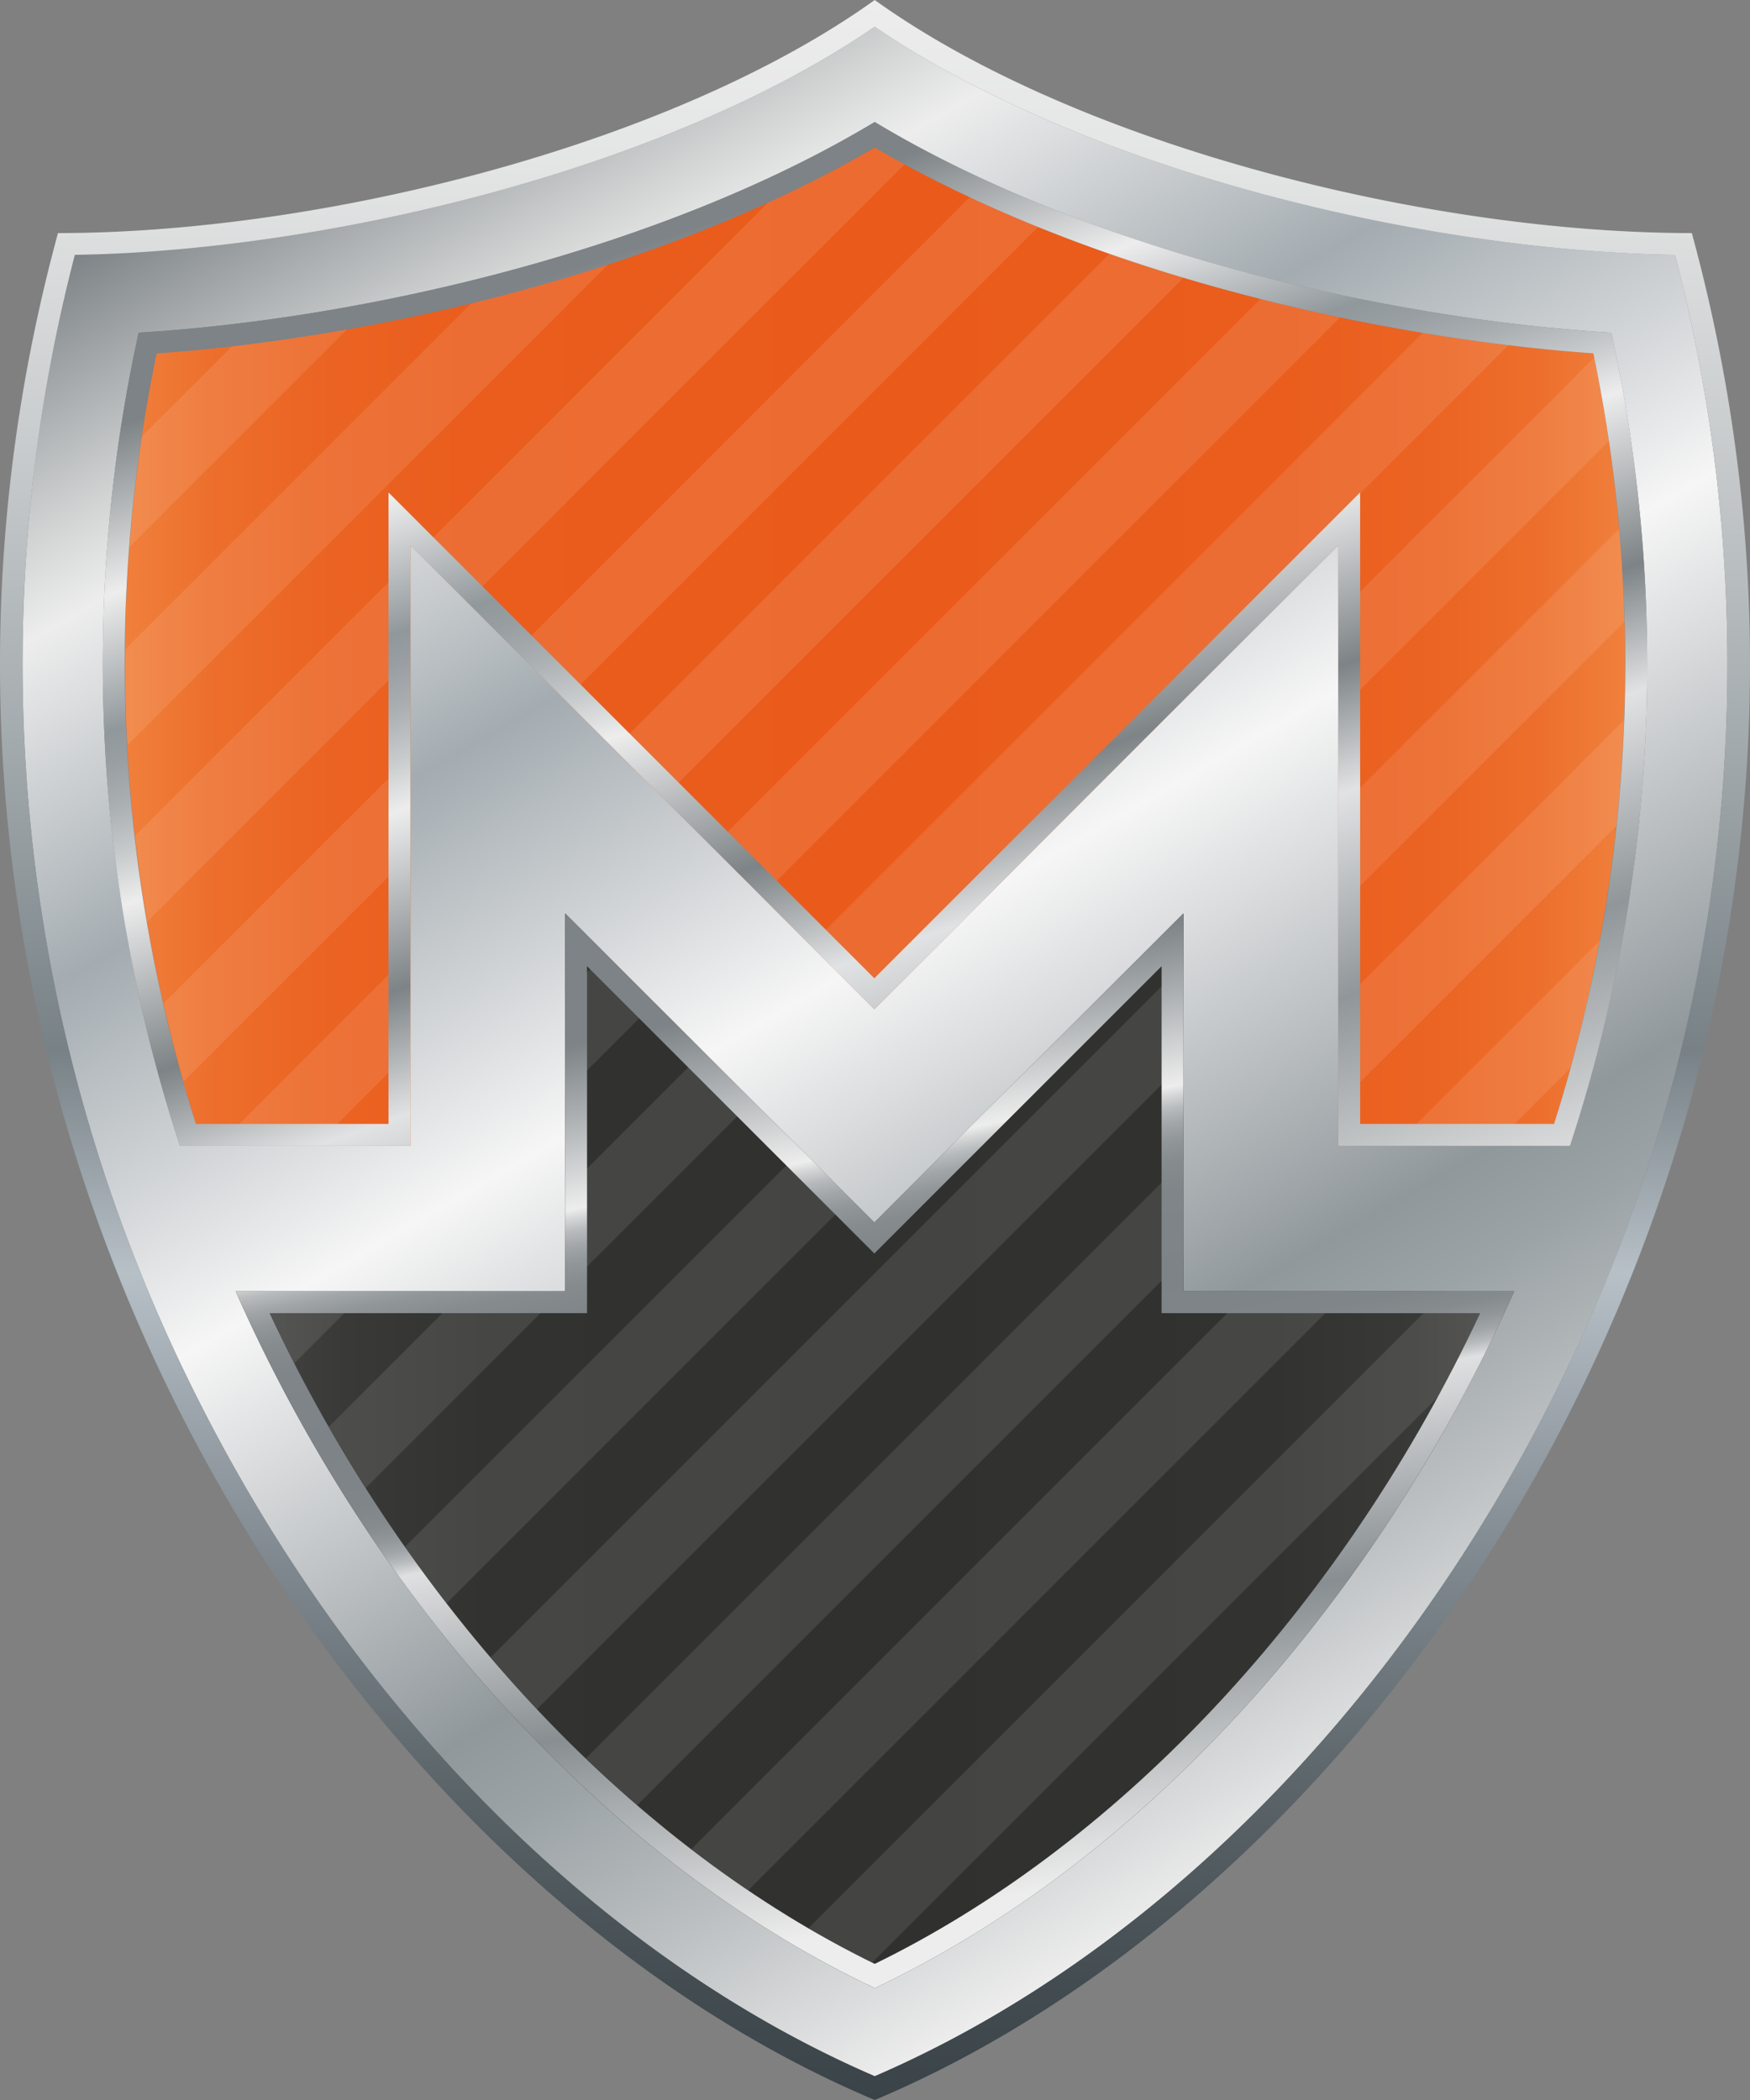
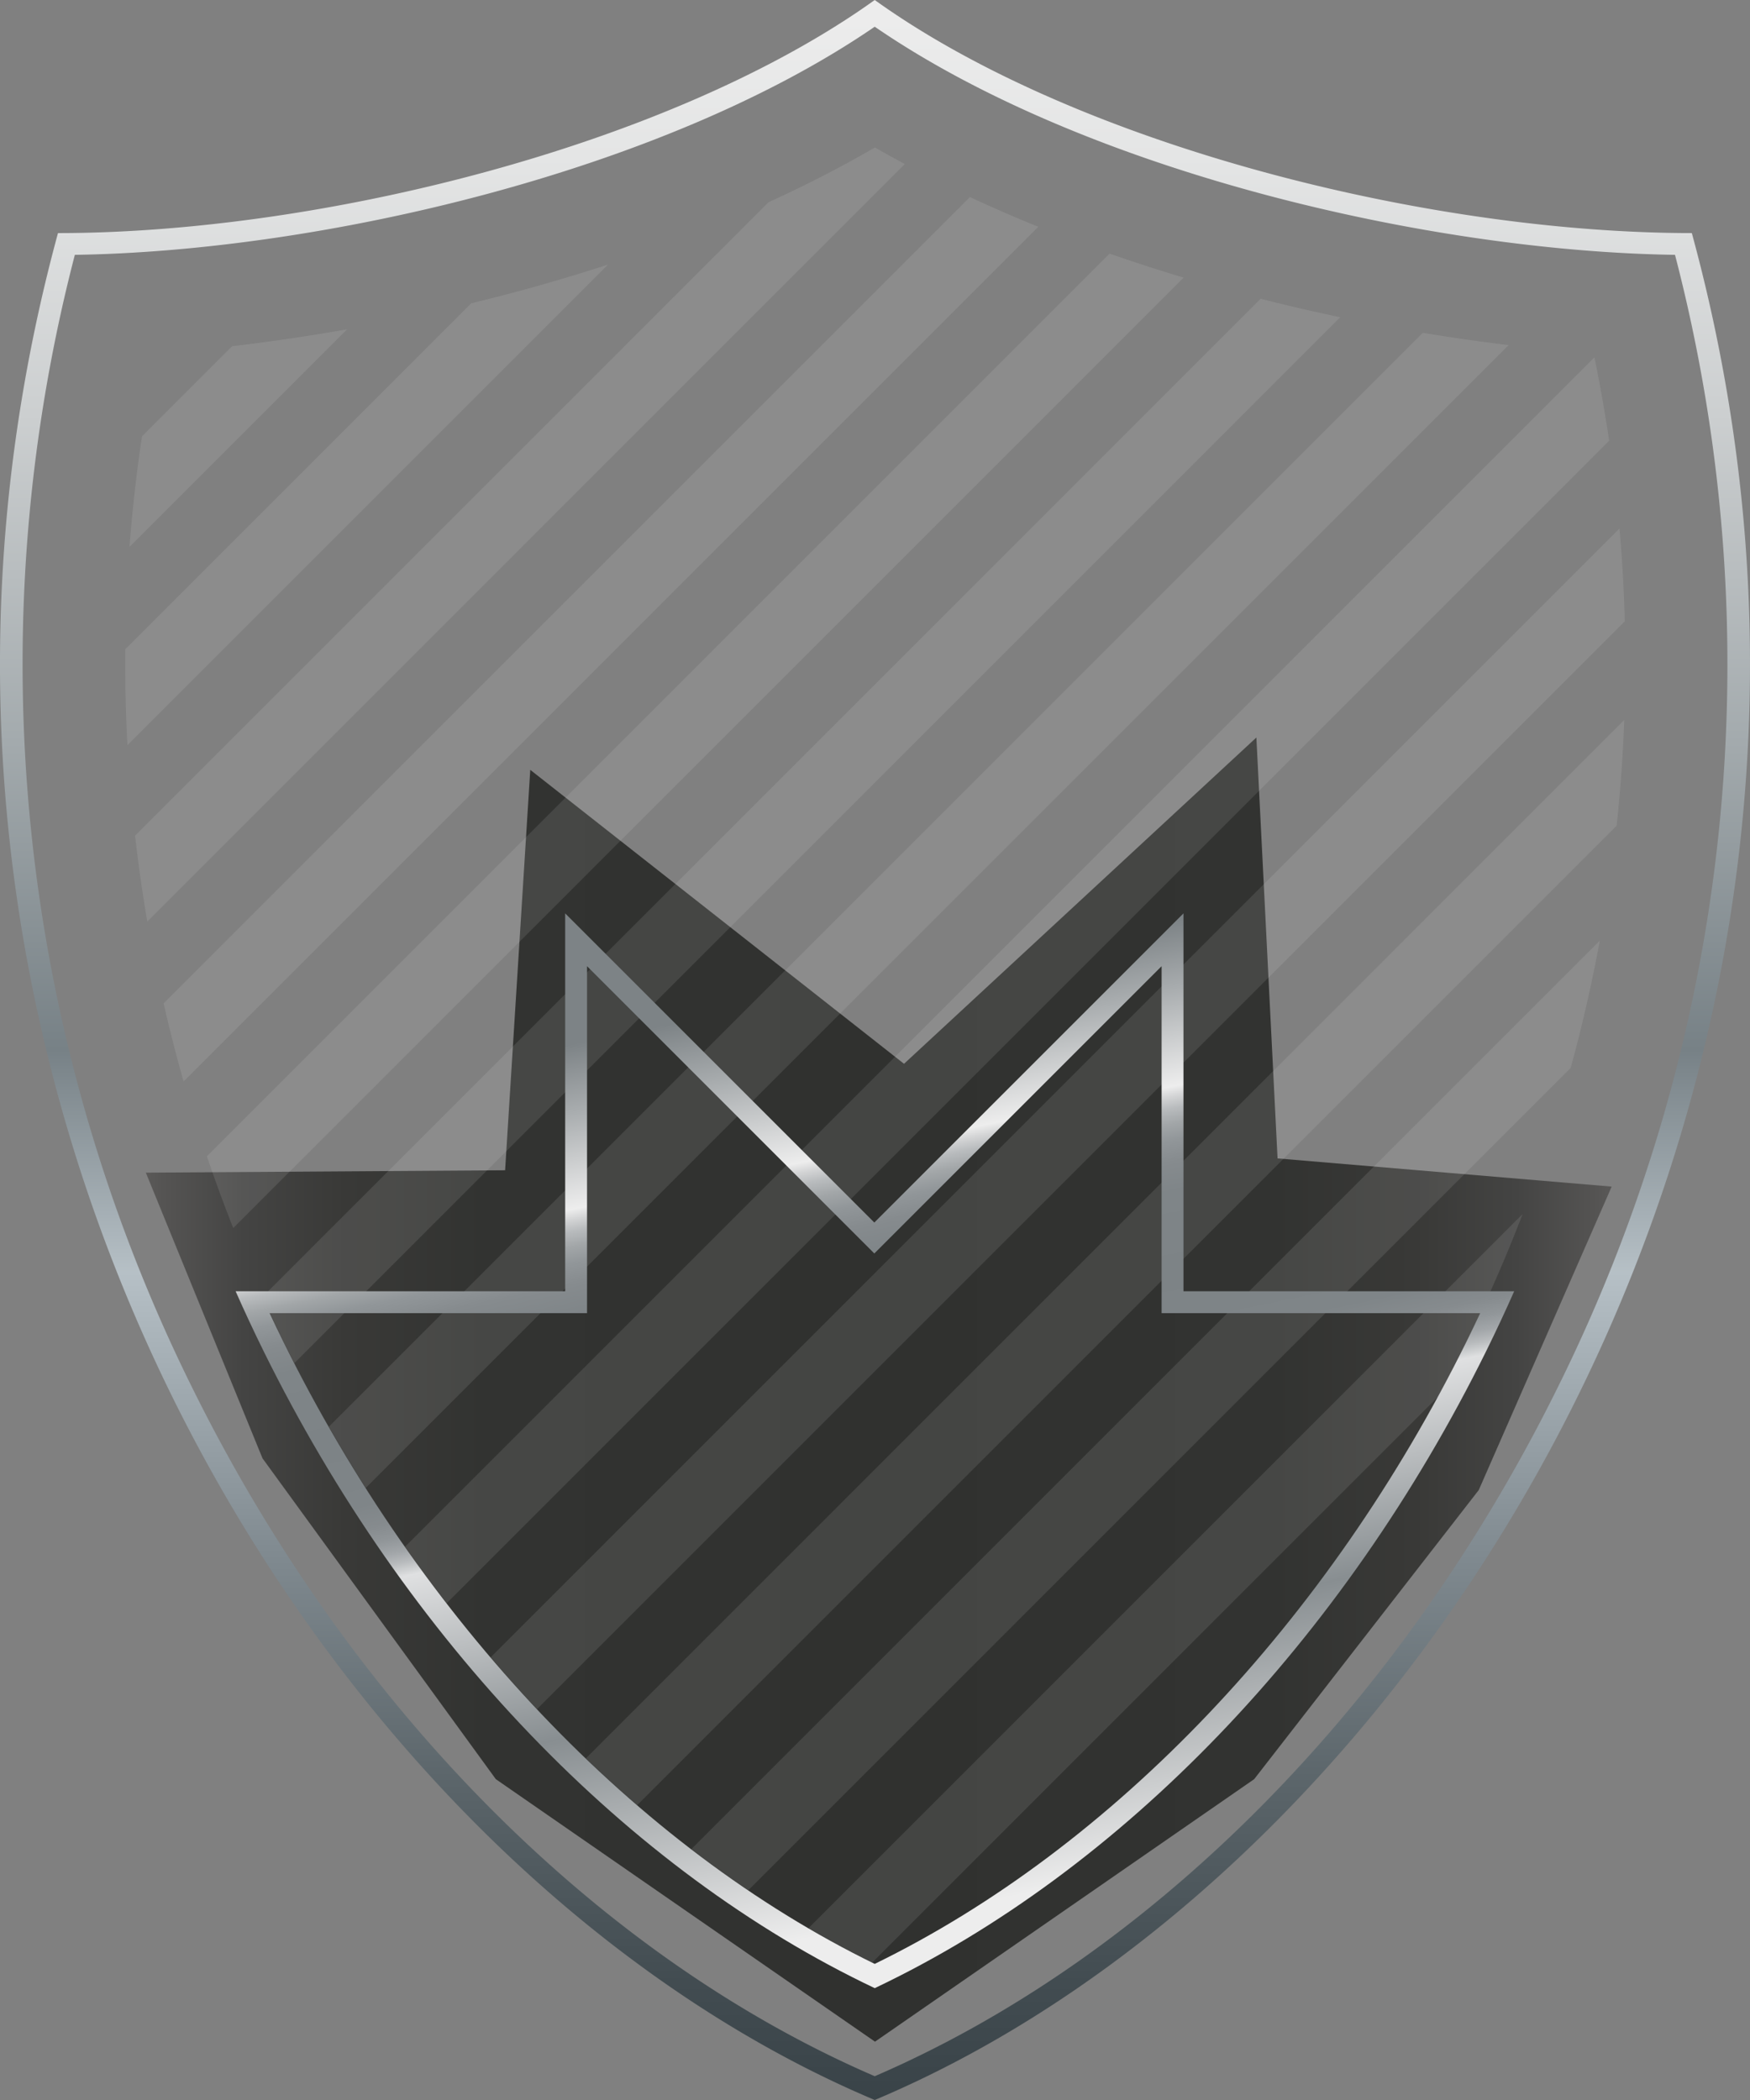
<svg xmlns="http://www.w3.org/2000/svg" id="Слой_1" data-name="Слой 1" viewBox="0 0 170.079 204.095">
  <rect x="0" y="0" width="170.079" height="204.095" fill="#808080" stroke="none" />
  <defs>
    <linearGradient id="Безымянный_градиент_8" x1="12.133" y1="102.598" x2="157.945" y2="102.598" gradientUnits="userSpaceOnUse">
      <stop offset="0" stop-color="#f0803c" />
      <stop offset=".056" stop-color="#ed6f2d" />
      <stop offset=".127" stop-color="#eb6423" />
      <stop offset=".225" stop-color="#ea5d1d" />
      <stop offset=".5" stop-color="#ea5b1b" />
      <stop offset=".775" stop-color="#ea5d1d" />
      <stop offset=".873" stop-color="#eb6423" />
      <stop offset=".944" stop-color="#ed6f2d" />
      <stop offset="1" stop-color="#f0803c" />
    </linearGradient>
    <linearGradient id="Безымянный_градиент_5" x1="14.173" y1="135.051" x2="156.637" y2="135.051" gradientUnits="userSpaceOnUse">
      <stop offset="0" stop-color="#5a5958" />
      <stop offset=".012" stop-color="#555453" />
      <stop offset=".067" stop-color="#444443" />
      <stop offset=".136" stop-color="#393937" />
      <stop offset=".232" stop-color="#323331" />
      <stop offset=".5" stop-color="#30312f" />
      <stop offset=".769" stop-color="#323331" />
      <stop offset=".866" stop-color="#393937" />
      <stop offset=".935" stop-color="#444443" />
      <stop offset=".99" stop-color="#555453" />
      <stop offset="1" stop-color="#595857" />
    </linearGradient>
    <linearGradient id="Безымянный_градиент_3223" x1="45.883" y1="2.476" x2="142.32" y2="169.51" gradientUnits="userSpaceOnUse">
      <stop offset="0" stop-color="#7d8386" />
      <stop offset=".022" stop-color="#8e9396" />
      <stop offset=".114" stop-color="#d2d4d4" />
      <stop offset=".157" stop-color="#ededed" />
      <stop offset=".314" stop-color="#a4acb1" />
      <stop offset=".446" stop-color="#dbdddf" />
      <stop offset=".508" stop-color="#f6f6f6" />
      <stop offset=".746" stop-color="#91989c" />
      <stop offset=".795" stop-color="#9ca3a6" />
      <stop offset=".883" stop-color="#bbbfc1" />
      <stop offset=".998" stop-color="#ececec" />
      <stop offset="1" stop-color="#ededed" />
    </linearGradient>
    <linearGradient id="Безымянный_градиент_756" x1="78.012" y1="91.262" x2="97.145" y2="184.583" gradientUnits="userSpaceOnUse">
      <stop offset=".058" stop-color="#7d8386" />
      <stop offset=".125" stop-color="#a8acae" />
      <stop offset=".223" stop-color="#ededed" />
      <stop offset=".233" stop-color="#d3d4d5" />
      <stop offset=".245" stop-color="#b8bbbd" />
      <stop offset=".26" stop-color="#a2a6a8" />
      <stop offset=".277" stop-color="#919699" />
      <stop offset=".298" stop-color="#868b8e" />
      <stop offset=".328" stop-color="#7f8588" />
      <stop offset=".411" stop-color="#7d8386" />
      <stop offset=".476" stop-color="#7f8588" />
      <stop offset=".5" stop-color="#868b8e" />
      <stop offset=".516" stop-color="#919699" />
      <stop offset=".53" stop-color="#a2a6a9" />
      <stop offset=".541" stop-color="#b8bbbd" />
      <stop offset=".551" stop-color="#d3d5d6" />
      <stop offset=".555" stop-color="#dfe0e1" />
      <stop offset=".75" stop-color="#888e91" />
      <stop offset="1" stop-color="#ededed" />
    </linearGradient>
    <linearGradient id="Новый_образец_градиента_6" x1="85.039" x2="85.039" y2="204.095" gradientUnits="userSpaceOnUse">
      <stop offset="0" stop-color="#ededed" />
      <stop offset=".075" stop-color="#e4e5e5" />
      <stop offset=".197" stop-color="#cccfd0" />
      <stop offset=".35" stop-color="#a4abae" />
      <stop offset=".5" stop-color="#778186" />
      <stop offset=".606" stop-color="#b6c0c6" />
      <stop offset=".737" stop-color="#818b91" />
      <stop offset=".852" stop-color="#5a6469" />
      <stop offset=".944" stop-color="#424c51" />
      <stop offset="1" stop-color="#394348" />
    </linearGradient>
    <linearGradient id="Безымянный_градиент_1524" x1="64.387" y1="5.933" x2="109.243" y2="136.438" gradientUnits="userSpaceOnUse">
      <stop offset=".118" stop-color="#7d8386" />
      <stop offset=".229" stop-color="#ededed" />
      <stop offset=".32" stop-color="#91989c" />
      <stop offset=".341" stop-color="#989ea2" />
      <stop offset=".371" stop-color="#aaafb2" />
      <stop offset=".405" stop-color="#c8cbcc" />
      <stop offset=".439" stop-color="#ededed" />
      <stop offset=".558" stop-color="#7d8386" />
      <stop offset=".643" stop-color="#e1e2e3" />
      <stop offset=".78" stop-color="#909699" />
      <stop offset=".971" stop-color="#ededed" />
    </linearGradient>
    <style>.cls-4{fill:#fff}</style>
  </defs>
-   <path d="M85.014 190.867c-23.162-11.306-44.075-33.296-57.49-60.494a149.106 149.106 0 01-12.311-96.03c20.02-1.432 48.209-7.386 69.796-20.013 21.576 12.633 49.795 18.586 69.846 20.014a148.85 148.85 0 01-12.309 96.004c-13.427 27.208-34.355 49.207-57.532 60.519z" fill="url(#Безымянный_градиент_8)" />
  <path fill="url(#Безымянный_градиент_5)" d="M14.173 113.968l34.918-.232 2.444-38.917 36.325 28.569 34.246-31.712 2.058 40.908 32.473 2.739-12.919 29.492-21.828 28.099-36.851 25.512-36.85-25.512-22.677-31.182-11.339-27.764z" />
  <g opacity=".1">
    <path class="cls-4" d="M87.936 15.943c-.974-.53-1.951-1.057-2.9-1.613a115.97 115.97 0 01-10.343 5.321L13.128 81.216q.477 4.188 1.186 8.349zM115.037 26.98q-3.614-1.08-7.202-2.332l-87.729 87.729q1.193 3.515 2.56 6.975zM100.909 22.04q-3.37-1.365-6.643-2.892L15.903 97.51q.87 3.82 1.94 7.595zM13.802 42.403q-.806 5.357-1.216 10.751L33.74 32.001a190.193 190.193 0 01-11.182 1.647zM45.796 29.479L12.173 63.102q-.039 4.662.215 9.32l46.708-46.709a179.605 179.605 0 01-13.3 3.766zM122.515 29.037L25.51 126.042a148.692 148.692 0 002.041 4.33c.348.706.704 1.405 1.061 2.103L130.253 30.834a192.38 192.38 0 01-7.738-1.797zM146.616 33.541a189.64 189.64 0 01-8.338-1.197L31.965 138.657q1.732 3.027 3.586 5.948zM152.652 103.783q1.678-6.126 2.828-12.364l-88.293 88.294q2.732 2.098 5.537 3.997zM139.786 135.718q1.44-2.65 2.786-5.37 2.995-6.068 5.409-12.36l-69.41 69.41q3.069 1.795 6.201 3.334zM157.117 80.248q.551-5.124.74-10.275L56.94 170.892q2.453 2.354 4.99 4.544zM156.39 42.836q-.601-4.067-1.432-8.103L39.37 150.322q1.968 2.805 4.045 5.49zM157.911 60.385q-.12-4.514-.517-9.018L47.689 161.072q2.205 2.585 4.505 5.03z" />
  </g>
-   <path d="M162.79 24.767c-23.584-.34-57.047-7.936-77.777-22.17-20.766 14.234-54.2 21.83-77.74 22.17a158.245 158.245 0 0011.354 109.994c15.299 31.02 39.457 55.397 66.387 67.022 26.94-11.627 51.115-36.012 66.429-67.044a157.974 157.974 0 0011.346-109.972zm-77.776 168.46c-24.003-11.397-45.518-33.775-59.396-61.914q-1.423-2.885-2.717-5.816h32.027V88.77l30.046 30.046L115.02 88.77v36.726h32.14q-1.29 2.918-2.708 5.792c-13.891 28.151-35.423 50.537-59.438 61.937zm67.568-81.869h-22.517V52.993l-45.09 45.09-45.09-45.09v58.365H17.485a150.323 150.323 0 01-4.015-79.03c21.647-1.315 50.702-7.93 71.539-20.47 20.821 12.545 49.903 19.16 71.586 20.47a150.013 150.013 0 01-4.014 79.03z" fill="url(#Безымянный_градиент_3223)" />
  <path d="M115.02 88.771l-30.046 30.046L54.928 88.77v36.726H22.9q1.294 2.93 2.717 5.816c13.878 28.139 35.393 50.517 59.396 61.913 24.015-11.4 45.547-33.786 59.438-61.937q1.418-2.873 2.709-5.792h-32.14zm28.836 38.852q-.646 1.376-1.31 2.725c-13.427 27.208-34.356 49.208-57.533 60.519-23.162-11.306-44.075-33.297-57.488-60.494q-.675-1.367-1.322-2.75h30.85v-33.72l27.92 27.92 27.921-27.92v33.72z" fill="url(#Безымянный_градиент_756)" />
  <path d="M164.425 22.652c22.417 82.192-25.483 158.735-79.411 181.443-53.916-22.708-101.74-99.192-79.379-181.442 25.5 0 59.603-8.49 79.379-22.653 19.737 14.164 53.821 22.652 79.411 22.652zM151.442 134.74A157.974 157.974 0 00162.79 24.767c-23.583-.34-57.046-7.936-77.776-22.17-20.766 14.234-54.2 21.83-77.74 22.17a158.246 158.246 0 0011.354 109.994c15.299 31.02 39.457 55.397 66.387 67.022 26.94-11.627 51.115-36.012 66.428-67.044z" fill="url(#Новый_образец_градиента_6)" />
-   <path d="M85.01 11.857c-20.837 12.541-49.892 19.156-71.54 20.47a150.323 150.323 0 004.016 79.031h22.398V52.993l45.09 45.09 45.09-45.09v58.365h22.518a150.013 150.013 0 004.014-79.03c-21.683-1.31-50.765-7.925-71.586-20.47zm66.023 97.375H132.19V47.86L84.974 95.077 37.758 47.86v61.372H19.036a148.309 148.309 0 01-3.824-74.89c20.02-1.43 48.21-7.386 69.796-20.013 21.577 12.634 49.795 18.587 69.846 20.015a147.955 147.955 0 01-3.821 74.888z" fill="url(#Безымянный_градиент_1524)" />
</svg>